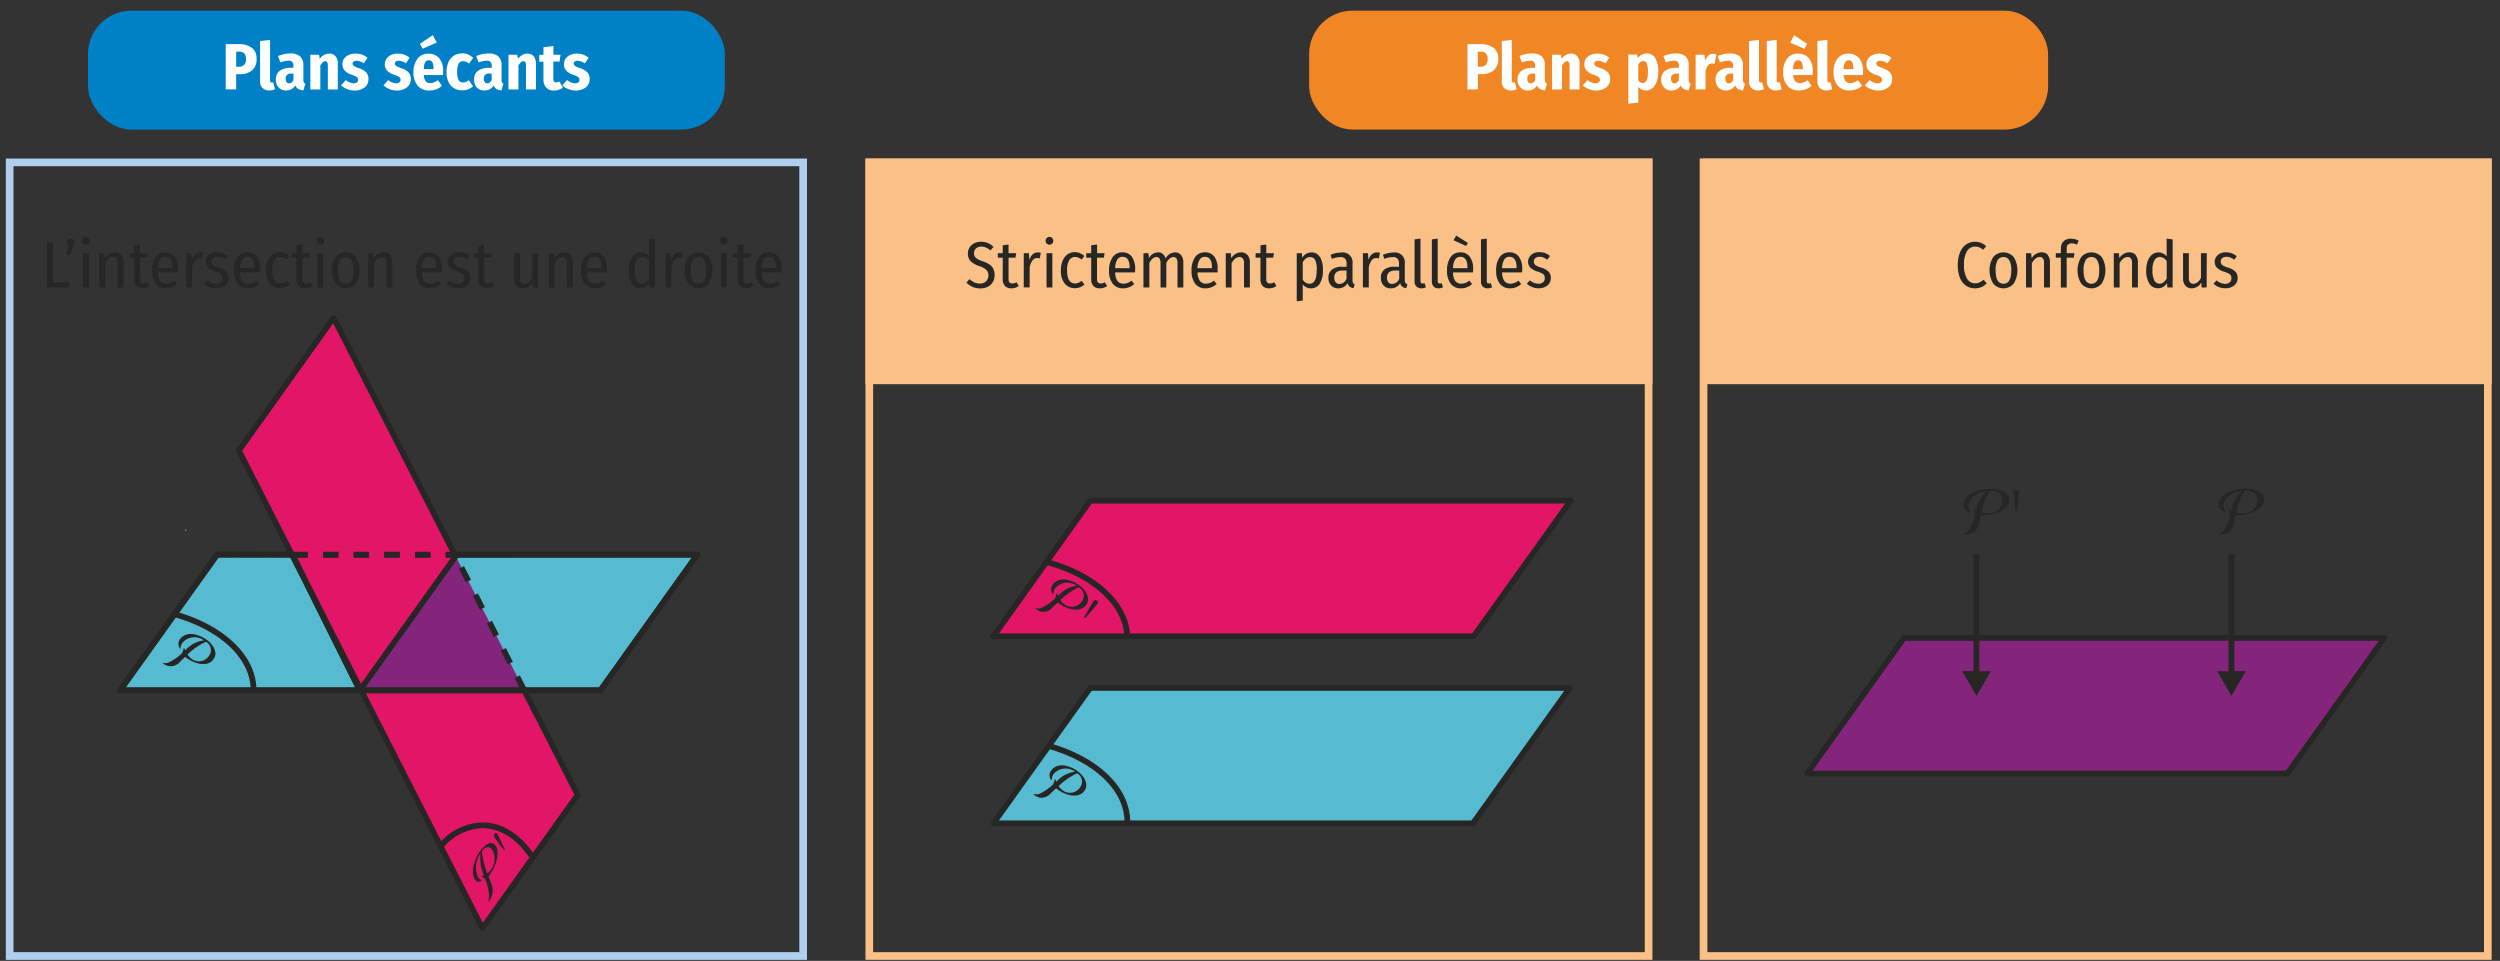
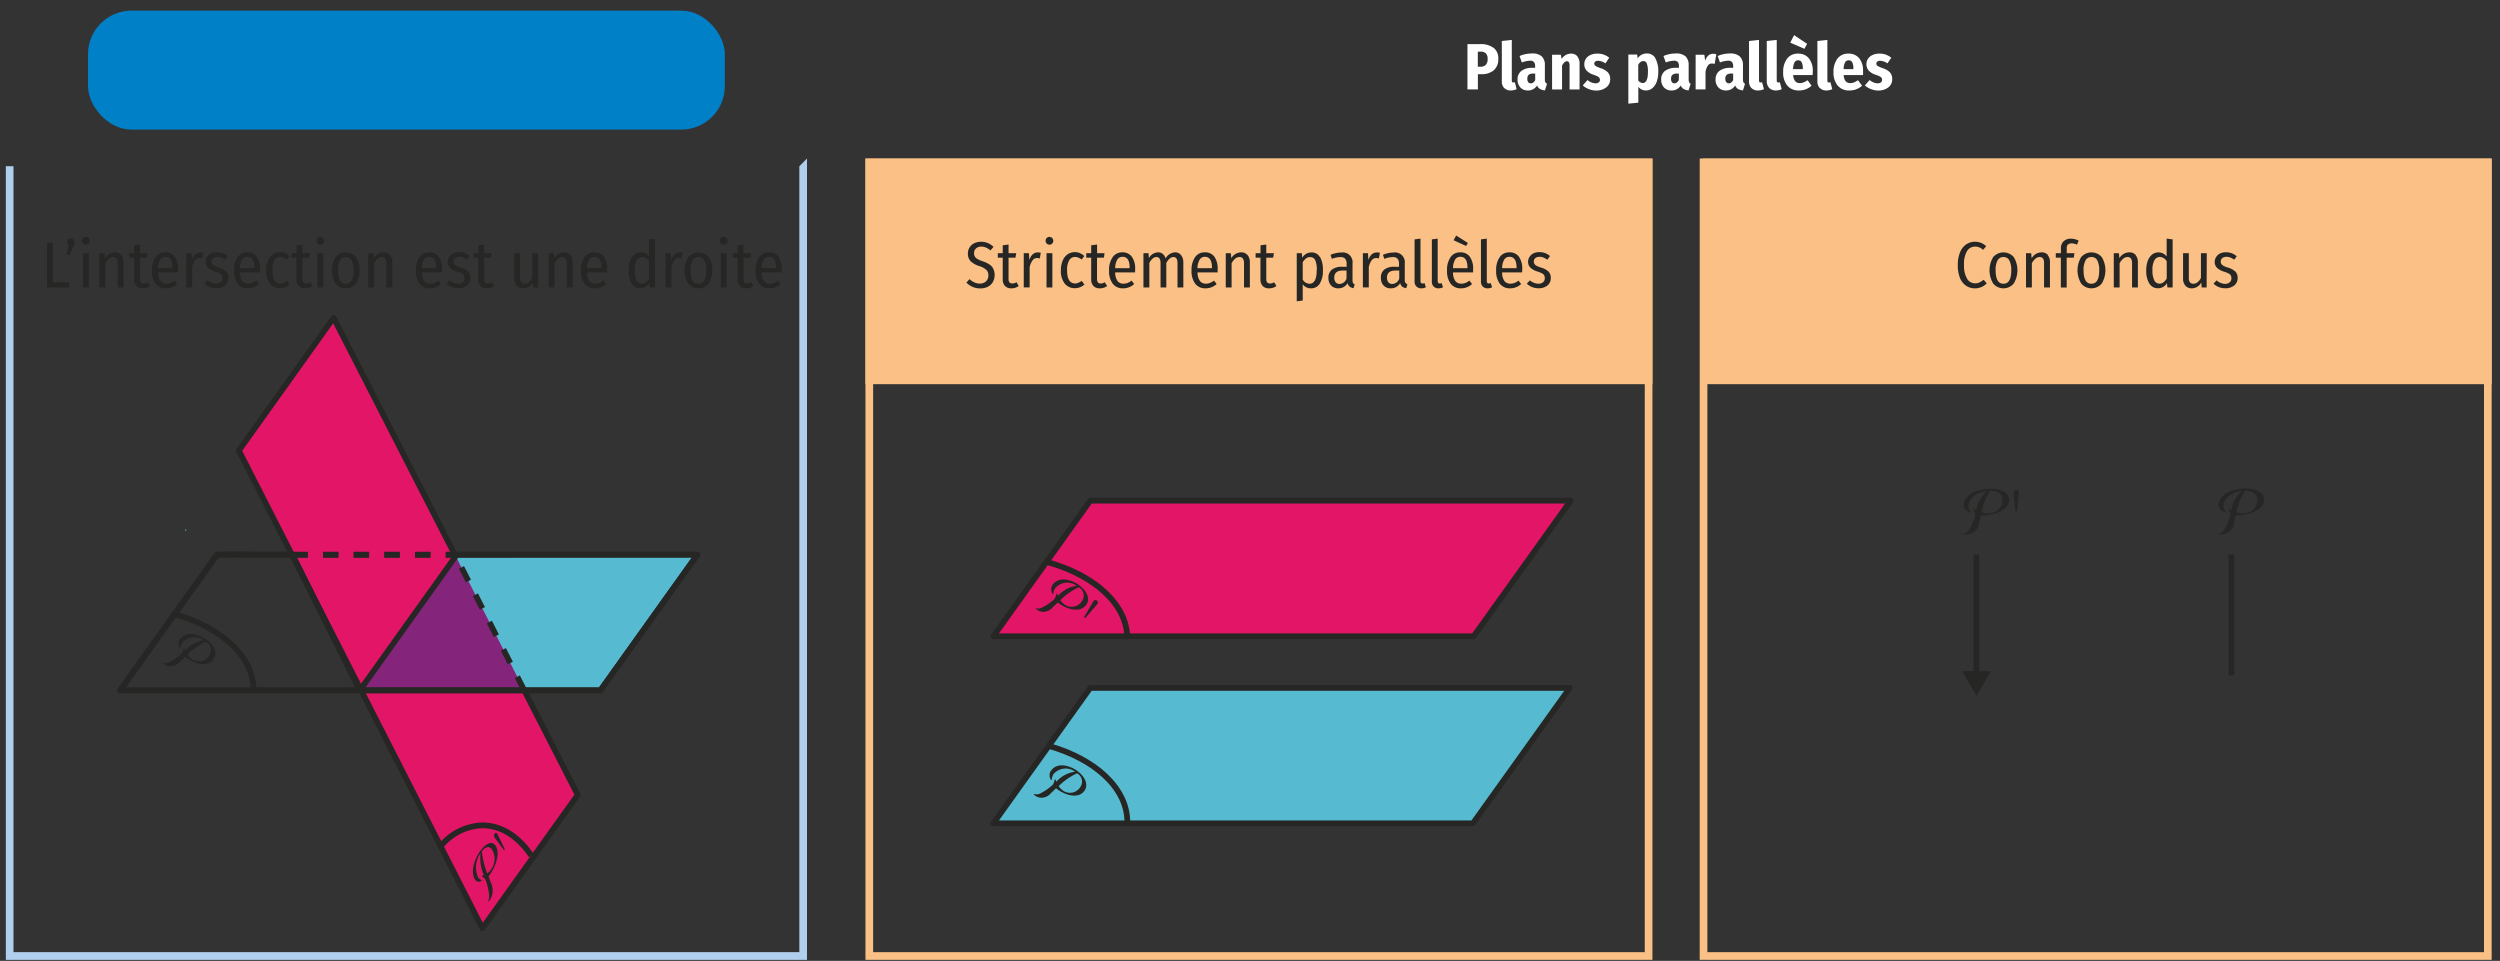
<svg xmlns="http://www.w3.org/2000/svg" viewBox="0 0 325.837 125.233">
  <rect x="0" y="0" width="325.837" height="125.233" fill="#333333" stroke="none" />
  <defs>
    <clipPath id="a">
      <path fill="none" d="M134.73 103.56l3.5-4.83 3.97 3.18-3.5 4.83-3.97-3.17z" />
    </clipPath>
    <clipPath id="b">
      <path fill="none" d="M134.94 79.3l3.5-4.8 4.84 3.86-3.5 4.82-4.84-3.87z" />
    </clipPath>
    <clipPath id="c">
      <path fill="none" d="M21.2 86.4l3.5-4.82 3.96 3.17-3.5 4.83-3.97-3.18z" />
    </clipPath>
    <clipPath id="d">
      <path fill="none" d="M63.64 117.54L60.92 113l3.68-4.7 2.72 4.55-3.68 4.7z" />
    </clipPath>
  </defs>
  <title>MAT.SPE.2.INF16_v1</title>
  <path fill="#fac085" d="M112.8 20.67h102.57v29.4H112.8zM221.9 20.67h102.85v29.4H221.9z" />
  <rect width="83" height="15.5" x="11.471" y="1.388" fill="#0081c7" rx="5.669" />
-   <path fill="#fff" d="M32.84 6.24a1.72 1.72 0 0 1 .6 1.43 1.87 1.87 0 0 1-.58 1.5 2.42 2.42 0 0 1-1.63.5h-.45v1.98h-1.36v-5.9h1.68a2.73 2.73 0 0 1 1.74.5zm-1 2.2a1.1 1.1 0 0 0 .22-.76 1 1 0 0 0-.23-.72.95.95 0 0 0-.7-.23h-.35V8.7h.34a.95.95 0 0 0 .7-.25zM34.2 11.47a1.24 1.24 0 0 1-.3-.9V5.34l1.3-.14v5.3c0 .17.07.25.2.25a.6.6 0 0 0 .2-.03l.24.9a1.73 1.73 0 0 1-.76.17 1.17 1.17 0 0 1-.87-.33zM39.6 10.74a.4.4 0 0 0 .2.17l-.27.87a1.53 1.53 0 0 1-.64-.18.95.95 0 0 1-.4-.46 1.35 1.35 0 0 1-1.2.65 1.27 1.27 0 0 1-.98-.4 1.44 1.44 0 0 1-.36-1.02 1.35 1.35 0 0 1 .5-1.13 2.3 2.3 0 0 1 1.44-.4h.35v-.2a.83.83 0 0 0-.14-.56.67.67 0 0 0-.5-.17 3.32 3.32 0 0 0-1.06.23l-.3-.84a4 4 0 0 1 .8-.25 4.05 4.05 0 0 1 .8-.08 1.84 1.84 0 0 1 1.28.38 1.56 1.56 0 0 1 .42 1.2v1.82a.74.74 0 0 0 .06.34zm-1.6 0a.8.8 0 0 0 .25-.3v-.85h-.23a.87.87 0 0 0-.6.16.65.65 0 0 0-.18.5.7.7 0 0 0 .12.45.4.4 0 0 0 .32.16.53.53 0 0 0 .33-.1zM43.73 7.34a1.44 1.44 0 0 1 .3.97v3.35h-1.3V8.5a.72.72 0 0 0-.1-.4.28.28 0 0 0-.23-.12.5.5 0 0 0-.33.13 1.93 1.93 0 0 0-.32.43v3.12h-1.3V7.13h1.14l.08.54a1.76 1.76 0 0 1 .54-.5 1.35 1.35 0 0 1 .68-.18 1.03 1.03 0 0 1 .83.34zM47.2 7.13a2.16 2.16 0 0 1 .7.4l-.48.73a1.78 1.78 0 0 0-.96-.34.6.6 0 0 0-.37.1.32.32 0 0 0-.14.27.36.36 0 0 0 .07.2.66.66 0 0 0 .24.18 5.18 5.18 0 0 0 .53.22 2.23 2.23 0 0 1 .93.54 1.23 1.23 0 0 1 .3.87 1.3 1.3 0 0 1-.5 1.1 2.1 2.1 0 0 1-1.34.4 2.57 2.57 0 0 1-.97-.2 2.3 2.3 0 0 1-.76-.47l.62-.7a1.68 1.68 0 0 0 1.04.43.66.66 0 0 0 .4-.12.38.38 0 0 0 .16-.32.5.5 0 0 0-.06-.26.62.62 0 0 0-.24-.2 4.16 4.16 0 0 0-.54-.22 2.05 2.05 0 0 1-.9-.54 1.2 1.2 0 0 1-.3-.83 1.27 1.27 0 0 1 .2-.7 1.4 1.4 0 0 1 .6-.5 2.07 2.07 0 0 1 .9-.18 2.4 2.4 0 0 1 .84.13zM52.7 7.13a2.16 2.16 0 0 1 .68.4l-.47.73a1.78 1.78 0 0 0-.95-.34.6.6 0 0 0-.37.1.32.32 0 0 0-.13.27.36.36 0 0 0 .07.2.66.66 0 0 0 .24.18 5.18 5.18 0 0 0 .54.22 2.23 2.23 0 0 1 .93.54 1.23 1.23 0 0 1 .3.87 1.3 1.3 0 0 1-.52 1.1 2.1 2.1 0 0 1-1.32.4 2.57 2.57 0 0 1-.96-.2 2.3 2.3 0 0 1-.76-.47l.62-.7a1.68 1.68 0 0 0 1.05.43.66.66 0 0 0 .4-.12.38.38 0 0 0 .16-.32.5.5 0 0 0-.07-.26.62.62 0 0 0-.24-.2 4.16 4.16 0 0 0-.55-.22 2.05 2.05 0 0 1-.9-.54 1.2 1.2 0 0 1-.3-.83 1.27 1.27 0 0 1 .22-.7 1.4 1.4 0 0 1 .58-.5 2.07 2.07 0 0 1 .9-.18 2.4 2.4 0 0 1 .84.13zM57.74 9.78h-2.5a1.4 1.4 0 0 0 .25.82.78.78 0 0 0 .6.23 1.27 1.27 0 0 0 .48-.1 2.44 2.44 0 0 0 .5-.28l.54.72a2.36 2.36 0 0 1-1.63.62 1.9 1.9 0 0 1-1.56-.64 2.63 2.63 0 0 1-.53-1.75 2.82 2.82 0 0 1 .52-1.74A1.7 1.7 0 0 1 55.86 7a1.75 1.75 0 0 1 1.4.6 2.57 2.57 0 0 1 .5 1.7 3.88 3.88 0 0 1-.02.48zm-1.33-5.2l.52.97-1.85.8-.35-.64zm.1 4.35a1.8 1.8 0 0 0-.15-.8.5.5 0 0 0-.48-.27.5.5 0 0 0-.46.25 1.9 1.9 0 0 0-.18.9h1.27zM61.03 7.12a2.02 2.02 0 0 1 .64.42l-.54.75a1.55 1.55 0 0 0-.38-.24 1 1 0 0 0-.38-.07.64.64 0 0 0-.6.32 2.27 2.27 0 0 0-.18 1.1 1.98 1.98 0 0 0 .2 1.05.65.65 0 0 0 .56.3.96.96 0 0 0 .36-.07 1.94 1.94 0 0 0 .38-.22l.57.78a1.98 1.98 0 0 1-1.38.53 1.92 1.92 0 0 1-1.53-.63 2.54 2.54 0 0 1-.55-1.74 3.1 3.1 0 0 1 .25-1.3 1.93 1.93 0 0 1 .7-.84 1.96 1.96 0 0 1 1.1-.3 2.04 2.04 0 0 1 .76.12zM65.42 10.74a.4.4 0 0 0 .2.17l-.27.87a1.53 1.53 0 0 1-.64-.18.95.95 0 0 1-.37-.46 1.35 1.35 0 0 1-1.2.65 1.27 1.27 0 0 1-1-.4 1.44 1.44 0 0 1-.35-1.02 1.35 1.35 0 0 1 .5-1.13 2.3 2.3 0 0 1 1.44-.4h.36v-.2a.83.83 0 0 0-.15-.56.67.67 0 0 0-.5-.17 3.32 3.32 0 0 0-1.07.23l-.3-.84a4 4 0 0 1 .8-.25 4.05 4.05 0 0 1 .8-.08 1.84 1.84 0 0 1 1.28.38 1.56 1.56 0 0 1 .42 1.2v1.82a.74.74 0 0 0 .06.34zm-1.6 0a.8.8 0 0 0 .26-.3v-.85h-.24a.87.87 0 0 0-.6.16.65.65 0 0 0-.18.5.7.7 0 0 0 .12.45.4.4 0 0 0 .33.16.53.53 0 0 0 .33-.1zM69.55 7.34a1.44 1.44 0 0 1 .3.97v3.35h-1.3V8.5a.72.72 0 0 0-.08-.4.28.28 0 0 0-.25-.12.5.5 0 0 0-.32.13 1.93 1.93 0 0 0-.33.43v3.12h-1.3V7.13h1.14l.1.54a1.76 1.76 0 0 1 .55-.5 1.35 1.35 0 0 1 .68-.18 1.03 1.03 0 0 1 .82.34zM73.35 11.43a1.77 1.77 0 0 1-.53.27 2.04 2.04 0 0 1-.6.1 1.32 1.32 0 0 1-1.05-.4 1.6 1.6 0 0 1-.34-1.1V8.04h-.55v-.9h.55v-.98l1.3-.16v1.13h.93l-.14.9h-.8v2.26q0 .45.37.45a.9.9 0 0 0 .42-.12zM76.02 7.13a2.16 2.16 0 0 1 .7.4l-.5.73a1.78 1.78 0 0 0-.95-.34.6.6 0 0 0-.37.1.32.32 0 0 0-.12.27.36.36 0 0 0 .06.2.66.66 0 0 0 .24.18 5.18 5.18 0 0 0 .54.22 2.23 2.23 0 0 1 .93.54 1.23 1.23 0 0 1 .3.87 1.3 1.3 0 0 1-.52 1.1 2.1 2.1 0 0 1-1.32.4 2.57 2.57 0 0 1-.96-.2 2.3 2.3 0 0 1-.76-.47l.62-.7a1.68 1.68 0 0 0 1.06.43.66.66 0 0 0 .4-.12.38.38 0 0 0 .16-.32.5.5 0 0 0-.07-.26.62.62 0 0 0-.24-.2 4.16 4.16 0 0 0-.52-.22 2.05 2.05 0 0 1-.9-.54 1.2 1.2 0 0 1-.3-.83 1.27 1.27 0 0 1 .2-.7 1.4 1.4 0 0 1 .6-.5 2.07 2.07 0 0 1 .9-.18 2.4 2.4 0 0 1 .84.13z" />
-   <rect width="96.316" height="15.5" x="170.622" y="1.388" fill="#f08624" rx="5.669" />
  <path fill="#fff" d="M194.68 6.24a1.72 1.72 0 0 1 .6 1.43 1.87 1.87 0 0 1-.6 1.5 2.42 2.42 0 0 1-1.6.5h-.46v1.98h-1.36v-5.9h1.68a2.73 2.73 0 0 1 1.74.5zm-1.02 2.2a1.1 1.1 0 0 0 .23-.76 1 1 0 0 0-.23-.72.95.95 0 0 0-.7-.23h-.35V8.7h.34a.95.95 0 0 0 .7-.25zM196.04 11.47a1.24 1.24 0 0 1-.3-.9V5.34l1.3-.14v5.3c0 .17.06.25.2.25a.6.6 0 0 0 .2-.03l.23.9a1.73 1.73 0 0 1-.75.17 1.17 1.17 0 0 1-.88-.33zM201.43 10.74a.4.4 0 0 0 .2.17l-.27.87a1.53 1.53 0 0 1-.63-.18.95.95 0 0 1-.4-.46 1.35 1.35 0 0 1-1.2.65 1.27 1.27 0 0 1-.98-.4 1.44 1.44 0 0 1-.36-1.02 1.35 1.35 0 0 1 .5-1.13 2.3 2.3 0 0 1 1.43-.4h.36v-.2a.83.83 0 0 0-.16-.56.68.68 0 0 0-.5-.17 3.32 3.32 0 0 0-1.07.23l-.3-.84a3.98 3.98 0 0 1 .8-.25 4.05 4.05 0 0 1 .8-.08 1.84 1.84 0 0 1 1.3.38 1.56 1.56 0 0 1 .4 1.2v1.82a.74.74 0 0 0 .06.34zm-1.58 0a.8.8 0 0 0 .24-.3v-.85h-.25a.87.87 0 0 0-.6.16.65.65 0 0 0-.17.5.7.7 0 0 0 .1.45.4.4 0 0 0 .34.16.53.53 0 0 0 .33-.1zM205.57 7.34a1.44 1.44 0 0 1 .3.97v3.35h-1.3V8.5a.72.72 0 0 0-.1-.4.28.28 0 0 0-.23-.12.5.5 0 0 0-.33.13 1.94 1.94 0 0 0-.32.43v3.12h-1.3V7.13h1.14l.1.54a1.76 1.76 0 0 1 .54-.5 1.35 1.35 0 0 1 .68-.18 1.03 1.03 0 0 1 .83.34zM209.04 7.13a2.16 2.16 0 0 1 .7.4l-.5.73a1.78 1.78 0 0 0-.95-.34.6.6 0 0 0-.37.1.32.32 0 0 0-.13.27.37.37 0 0 0 .06.2.67.67 0 0 0 .24.18 5.15 5.15 0 0 0 .54.22 2.23 2.23 0 0 1 .93.54 1.23 1.23 0 0 1 .3.87 1.3 1.3 0 0 1-.52 1.1 2.12 2.12 0 0 1-1.32.4 2.57 2.57 0 0 1-.97-.2 2.3 2.3 0 0 1-.76-.47l.62-.7a1.68 1.68 0 0 0 1.06.43.66.66 0 0 0 .4-.12.38.38 0 0 0 .16-.32.48.48 0 0 0-.07-.26.6.6 0 0 0-.24-.2 4.17 4.17 0 0 0-.53-.22 2.05 2.05 0 0 1-.9-.54 1.2 1.2 0 0 1-.3-.83 1.27 1.27 0 0 1 .2-.7 1.4 1.4 0 0 1 .6-.5 2.06 2.06 0 0 1 .9-.18 2.4 2.4 0 0 1 .84.13zM215.75 7.6a3.42 3.42 0 0 1 .38 1.78 3.68 3.68 0 0 1-.2 1.26 1.93 1.93 0 0 1-.57.85 1.3 1.3 0 0 1-.86.3 1.22 1.22 0 0 1-.97-.48v2.07l-1.3.13v-6.4h1.15l.06.5a1.4 1.4 0 0 1 1.18-.64 1.24 1.24 0 0 1 1.13.6zm-.97 1.8a2.96 2.96 0 0 0-.15-1.14.47.47 0 0 0-.44-.3c-.27 0-.5.16-.67.5v2a.7.7 0 0 0 .58.36q.68 0 .68-1.43zM220.15 10.74a.4.4 0 0 0 .2.17l-.27.87a1.53 1.53 0 0 1-.64-.18.95.95 0 0 1-.38-.46 1.35 1.35 0 0 1-1.22.65 1.27 1.27 0 0 1-.97-.4 1.44 1.44 0 0 1-.36-1.02 1.35 1.35 0 0 1 .5-1.13 2.3 2.3 0 0 1 1.45-.4h.36v-.2a.83.83 0 0 0-.14-.56.68.68 0 0 0-.5-.17 3.32 3.32 0 0 0-1.07.23l-.3-.84a3.98 3.98 0 0 1 .8-.25 4.05 4.05 0 0 1 .78-.08 1.84 1.84 0 0 1 1.3.38 1.56 1.56 0 0 1 .4 1.2v1.82a.74.74 0 0 0 .07.34zm-1.6 0a.8.8 0 0 0 .26-.3v-.85h-.23a.87.87 0 0 0-.6.16.65.65 0 0 0-.18.5.7.7 0 0 0 .1.45.4.4 0 0 0 .34.16.53.53 0 0 0 .32-.1zM223.7 7.07l-.22 1.26a1.3 1.3 0 0 0-.36-.05.6.6 0 0 0-.53.27 2.13 2.13 0 0 0-.3.8v2.3H221V7.13h1.14l.1.8a1.57 1.57 0 0 1 .42-.7.94.94 0 0 1 .64-.22 1.06 1.06 0 0 1 .4.07zM227.24 10.74a.4.4 0 0 0 .2.17l-.27.87a1.53 1.53 0 0 1-.64-.18.95.95 0 0 1-.38-.46 1.35 1.35 0 0 1-1.22.65 1.27 1.27 0 0 1-.97-.4 1.44 1.44 0 0 1-.36-1.02 1.35 1.35 0 0 1 .5-1.13 2.3 2.3 0 0 1 1.44-.4h.35v-.2a.83.83 0 0 0-.15-.56.68.68 0 0 0-.5-.17 3.32 3.32 0 0 0-1.07.23l-.3-.84a3.98 3.98 0 0 1 .8-.25 4.05 4.05 0 0 1 .8-.08 1.84 1.84 0 0 1 1.28.38 1.56 1.56 0 0 1 .42 1.2v1.82a.74.74 0 0 0 .06.34zm-1.6 0a.8.8 0 0 0 .25-.3v-.85h-.24a.87.87 0 0 0-.6.16.65.65 0 0 0-.18.5.7.7 0 0 0 .12.45.4.4 0 0 0 .32.16.53.53 0 0 0 .33-.1zM228.26 11.47a1.24 1.24 0 0 1-.3-.9V5.34l1.3-.14v5.3c0 .17.07.25.2.25a.6.6 0 0 0 .2-.03l.24.9a1.74 1.74 0 0 1-.76.17 1.17 1.17 0 0 1-.88-.33zM230.6 11.47a1.24 1.24 0 0 1-.33-.9V5.34l1.3-.14v5.3c0 .17.08.25.2.25a.6.6 0 0 0 .2-.03l.25.9a1.74 1.74 0 0 1-.76.17 1.17 1.17 0 0 1-.87-.33zM236.23 9.78h-2.52a1.4 1.4 0 0 0 .28.82.78.78 0 0 0 .6.23 1.27 1.27 0 0 0 .5-.1 2.45 2.45 0 0 0 .5-.28l.52.72a2.37 2.37 0 0 1-1.62.62 1.9 1.9 0 0 1-1.55-.64 2.63 2.63 0 0 1-.53-1.75 2.82 2.82 0 0 1 .5-1.74 1.7 1.7 0 0 1 1.44-.67 1.74 1.74 0 0 1 1.4.6 2.57 2.57 0 0 1 .52 1.7 3.78 3.78 0 0 1-.03.48zm-2.4-5.2l1.7 1.13-.35.65-1.85-.8zm1.14 4.35a1.8 1.8 0 0 0-.14-.8.5.5 0 0 0-.47-.27.5.5 0 0 0-.46.25 1.92 1.92 0 0 0-.2.9h1.27zM237.17 11.47a1.24 1.24 0 0 1-.3-.9V5.34l1.3-.14v5.3c0 .17.07.25.2.25a.6.6 0 0 0 .2-.03l.24.9a1.73 1.73 0 0 1-.75.17 1.17 1.17 0 0 1-.88-.33zM242.82 9.78h-2.52a1.4 1.4 0 0 0 .26.82.78.78 0 0 0 .6.23 1.27 1.27 0 0 0 .5-.1 2.43 2.43 0 0 0 .5-.28l.53.72a2.36 2.36 0 0 1-1.63.62 1.9 1.9 0 0 1-1.55-.64 2.63 2.63 0 0 1-.54-1.75 2.82 2.82 0 0 1 .5-1.74 1.7 1.7 0 0 1 1.45-.67 1.75 1.75 0 0 1 1.4.6 2.57 2.57 0 0 1 .5 1.7 3.98 3.98 0 0 1 0 .48zm-1.26-.85a1.8 1.8 0 0 0-.14-.8.5.5 0 0 0-.47-.27.5.5 0 0 0-.46.25 1.9 1.9 0 0 0-.2.9h1.26zM245.8 7.13a2.16 2.16 0 0 1 .7.4l-.5.73a1.78 1.78 0 0 0-.95-.34.6.6 0 0 0-.36.1.32.32 0 0 0-.14.27.36.36 0 0 0 .06.2.65.65 0 0 0 .25.18 5.2 5.2 0 0 0 .53.22 2.22 2.22 0 0 1 .93.54 1.23 1.23 0 0 1 .3.87 1.3 1.3 0 0 1-.52 1.1 2.1 2.1 0 0 1-1.3.4 2.57 2.57 0 0 1-.98-.2 2.3 2.3 0 0 1-.76-.47l.62-.7a1.68 1.68 0 0 0 1.06.43.66.66 0 0 0 .4-.12.38.38 0 0 0 .16-.32.5.5 0 0 0-.06-.26.62.62 0 0 0-.24-.2 4.14 4.14 0 0 0-.54-.22 2.05 2.05 0 0 1-.9-.54 1.22 1.22 0 0 1-.3-.83 1.27 1.27 0 0 1 .2-.7 1.4 1.4 0 0 1 .6-.5 2.07 2.07 0 0 1 .9-.18 2.4 2.4 0 0 1 .84.13z" />
  <path fill="#262625" d="M128.76 31.68a2.4 2.4 0 0 1 .73.5l-.4.46a2.2 2.2 0 0 0-.58-.37 1.54 1.54 0 0 0-.62-.13 1 1 0 0 0-.68.24.8.8 0 0 0-.26.6.88.88 0 0 0 .1.45.94.94 0 0 0 .35.33 3.7 3.7 0 0 0 .7.3 4.3 4.3 0 0 1 .85.4 1.46 1.46 0 0 1 .5.55 1.94 1.94 0 0 1-.04 1.74 1.6 1.6 0 0 1-.65.62 2.15 2.15 0 0 1-1 .22 2.44 2.44 0 0 1-1.8-.76l.4-.45a2.56 2.56 0 0 0 .64.43 1.73 1.73 0 0 0 .72.15 1.12 1.12 0 0 0 .8-.3 1.03 1.03 0 0 0 .3-.78.96.96 0 0 0-.24-.68 2.27 2.27 0 0 0-.88-.5 3 3 0 0 1-1.2-.66 1.4 1.4 0 0 1-.35-1 1.46 1.46 0 0 1 .82-1.33 1.95 1.95 0 0 1 .9-.2 2.23 2.23 0 0 1 .9.18zM132.77 37.28a1.58 1.58 0 0 1-.94.3 1.1 1.1 0 0 1-.84-.3 1.24 1.24 0 0 1-.3-.9v-2.8h-.64V33h.64v-1.03l.76-.1V33h1l-.1.58h-.9v2.8q0 .57.5.57a.82.82 0 0 0 .25-.04 1.76 1.76 0 0 0 .3-.12zM135.65 32.95l-.13.74a1.14 1.14 0 0 0-.34-.06.74.74 0 0 0-.6.3 2.3 2.3 0 0 0-.38.9v2.63h-.77V33h.67l.06.88q.33-.98 1.1-.98a1.27 1.27 0 0 1 .4.05zM137.14 31.04a.5.5 0 0 1 .14.35.5.5 0 0 1-.86.35.48.48 0 0 1-.14-.36.5.5 0 0 1 .14-.36.52.52 0 0 1 .72 0zm.02 1.96v4.47h-.76V33zM140.75 33a1.9 1.9 0 0 1 .57.37l-.34.46a1.63 1.63 0 0 0-.4-.24 1.2 1.2 0 0 0-.45-.1.88.88 0 0 0-.78.44 2.5 2.5 0 0 0-.27 1.32q0 1.68 1.05 1.7a1.13 1.13 0 0 0 .43-.1 2.04 2.04 0 0 0 .42-.24l.36.47a1.8 1.8 0 0 1-1.23.48 1.65 1.65 0 0 1-1.34-.6 2.64 2.64 0 0 1-.5-1.7 3.26 3.26 0 0 1 .23-1.28 1.85 1.85 0 0 1 .63-.82 1.64 1.64 0 0 1 .97-.3 1.73 1.73 0 0 1 .65.13zM144.3 37.28a1.58 1.58 0 0 1-.95.3 1.1 1.1 0 0 1-.83-.3 1.24 1.24 0 0 1-.3-.9v-2.8h-.64V33h.64v-1.03l.77-.1V33h.97l-.08.58h-.9v2.8q0 .57.47.57a.82.82 0 0 0 .27-.04 1.76 1.76 0 0 0 .27-.12zM147.95 35.5h-2.6a1.92 1.92 0 0 0 .3 1.13.93.93 0 0 0 .78.34 1.5 1.5 0 0 0 .55-.1 1.94 1.94 0 0 0 .5-.3l.34.45a2.1 2.1 0 0 1-1.43.56 1.63 1.63 0 0 1-1.36-.6 2.7 2.7 0 0 1-.48-1.7 2.93 2.93 0 0 1 .46-1.75 1.48 1.48 0 0 1 1.27-.64 1.46 1.46 0 0 1 1.23.56 2.67 2.67 0 0 1 .44 1.64c0 .12 0 .25-.02.4zm-.72-.63q0-1.4-.93-1.4a.78.78 0 0 0-.67.35 2.22 2.22 0 0 0-.28 1.14h1.88zM153.93 33.25a1.5 1.5 0 0 1 .3.97v3.25h-.76V34.3q0-.8-.53-.8-.5 0-.93.77v3.2h-.75V34.3q0-.8-.53-.8-.52 0-.93.77v3.2h-.77V33h.66l.05.65a1.4 1.4 0 0 1 1.2-.76.94.94 0 0 1 .6.2 1.18 1.18 0 0 1 .38.6 1.47 1.47 0 0 1 1.23-.8.94.94 0 0 1 .77.35zM158.7 35.5h-2.62a1.92 1.92 0 0 0 .32 1.13.93.93 0 0 0 .76.34 1.5 1.5 0 0 0 .55-.1 1.94 1.94 0 0 0 .52-.3l.34.45a2.1 2.1 0 0 1-1.43.56 1.63 1.63 0 0 1-1.36-.6 2.7 2.7 0 0 1-.48-1.7 2.93 2.93 0 0 1 .45-1.75 1.48 1.48 0 0 1 1.28-.64 1.46 1.46 0 0 1 1.24.56 2.67 2.67 0 0 1 .43 1.64c0 .12 0 .25 0 .4zm-.74-.63q0-1.4-.92-1.4a.78.78 0 0 0-.67.35 2.22 2.22 0 0 0-.3 1.14h1.9zM162.6 33.24a1.45 1.45 0 0 1 .3.98v3.25h-.76V34.3a1.05 1.05 0 0 0-.15-.6.52.52 0 0 0-.45-.2q-.56 0-1.02.8v3.17h-.76V33h.66l.06.66a1.5 1.5 0 0 1 1.26-.77 1.04 1.04 0 0 1 .84.34zM166.36 37.28a1.58 1.58 0 0 1-.94.3 1.1 1.1 0 0 1-.84-.3 1.25 1.25 0 0 1-.3-.9v-2.8h-.63V33h.64v-1.03l.75-.1V33h1l-.1.58h-.9v2.8c0 .38.16.57.5.57a.8.8 0 0 0 .25-.04 1.72 1.72 0 0 0 .28-.12zM172.05 33.5a3.33 3.33 0 0 1 .37 1.72 3.14 3.14 0 0 1-.4 1.73 1.3 1.3 0 0 1-1.16.63 1.28 1.28 0 0 1-1.07-.53v2.12l-.78.1V33h.67l.04.6a1.4 1.4 0 0 1 1.2-.7 1.2 1.2 0 0 1 1.1.6zm-.43 1.73a3 3 0 0 0-.2-1.32.7.7 0 0 0-.67-.4.84.84 0 0 0-.53.17 2 2 0 0 0-.43.5v2.25a1.03 1.03 0 0 0 .88.55q.94 0 .94-1.74zM176.33 36.86a.48.48 0 0 0 .24.2l-.16.5a1.07 1.07 0 0 1-.5-.2.84.84 0 0 1-.27-.46 1.37 1.37 0 0 1-1.22.68 1.24 1.24 0 0 1-.93-.37 1.4 1.4 0 0 1-.35-.98 1.3 1.3 0 0 1 .47-1.1 2.08 2.08 0 0 1 1.32-.36h.58v-.38a.98.98 0 0 0-.2-.68.8.8 0 0 0-.62-.2 3.1 3.1 0 0 0-1.1.23l-.17-.53a3.7 3.7 0 0 1 1.4-.3 1.28 1.28 0 0 1 1.46 1.44v2.1a.83.83 0 0 0 .07.42zm-.83-.55v-1.05h-.5q-1.1 0-1.1.93a.93.93 0 0 0 .18.6.63.63 0 0 0 .5.22 1 1 0 0 0 .92-.7zM179.85 32.95l-.13.74a1.14 1.14 0 0 0-.35-.06.74.74 0 0 0-.6.3 2.3 2.3 0 0 0-.37.9v2.63h-.77V33h.67l.05.88q.34-.98 1.12-.98a1.27 1.27 0 0 1 .38.05zM183.2 36.86a.48.48 0 0 0 .24.2l-.16.5a1.07 1.07 0 0 1-.52-.2.84.84 0 0 1-.27-.46 1.37 1.37 0 0 1-1.22.68 1.24 1.24 0 0 1-.94-.37 1.4 1.4 0 0 1-.35-.98 1.3 1.3 0 0 1 .45-1.1 2.08 2.08 0 0 1 1.34-.36h.57v-.38a.98.98 0 0 0-.2-.68.8.8 0 0 0-.62-.2 3.1 3.1 0 0 0-1.1.23l-.17-.53a3.7 3.7 0 0 1 1.4-.3 1.28 1.28 0 0 1 1.44 1.44v2.1a.83.83 0 0 0 .08.42zm-.83-.55v-1.05h-.5q-1.1 0-1.1.93a.93.93 0 0 0 .18.6.63.63 0 0 0 .5.22 1 1 0 0 0 .92-.7zM184.6 37.34a.95.95 0 0 1-.23-.7V31.2l.77-.1v5.52c0 .22.1.33.27.33a.7.7 0 0 0 .26-.05l.17.54a1.2 1.2 0 0 1-.57.14.86.86 0 0 1-.65-.24zM186.85 37.34a.95.95 0 0 1-.23-.7V31.2l.76-.1v5.52q0 .33.27.33a.7.7 0 0 0 .25-.05l.17.54a1.2 1.2 0 0 1-.57.14.86.86 0 0 1-.65-.24zM191.98 35.5h-2.6a1.92 1.92 0 0 0 .3 1.13.93.93 0 0 0 .78.34 1.5 1.5 0 0 0 .55-.1 1.94 1.94 0 0 0 .5-.3l.35.45a2.1 2.1 0 0 1-1.43.56 1.63 1.63 0 0 1-1.35-.6 2.7 2.7 0 0 1-.48-1.7 2.94 2.94 0 0 1 .45-1.75 1.48 1.48 0 0 1 1.27-.64 1.46 1.46 0 0 1 1.24.56 2.67 2.67 0 0 1 .44 1.64c0 .12 0 .25-.02.4zm-.72-.63q0-1.4-.93-1.4a.78.78 0 0 0-.67.35 2.22 2.22 0 0 0-.28 1.14h1.88zm-1.47-4.17l1.52.96-.22.4-1.64-.75zM193.25 37.34a.95.95 0 0 1-.23-.7V31.2l.76-.1v5.52q0 .33.27.33a.7.7 0 0 0 .25-.05l.17.54a1.2 1.2 0 0 1-.57.14.86.86 0 0 1-.65-.24zM198.38 35.5h-2.6a1.92 1.92 0 0 0 .3 1.13.93.93 0 0 0 .78.34 1.5 1.5 0 0 0 .55-.1 1.94 1.94 0 0 0 .5-.3l.35.45a2.1 2.1 0 0 1-1.43.56 1.63 1.63 0 0 1-1.35-.6 2.7 2.7 0 0 1-.48-1.7 2.94 2.94 0 0 1 .45-1.75 1.48 1.48 0 0 1 1.27-.64 1.46 1.46 0 0 1 1.24.56 2.67 2.67 0 0 1 .44 1.64c0 .12 0 .25-.02.4zm-.72-.63q0-1.4-.93-1.4a.78.78 0 0 0-.67.35 2.22 2.22 0 0 0-.28 1.14h1.88zM202 33.4l-.33.45a2.62 2.62 0 0 0-.5-.28 1.35 1.35 0 0 0-.5-.1.83.83 0 0 0-.56.17.56.56 0 0 0-.2.46.55.55 0 0 0 .2.44 2.27 2.27 0 0 0 .73.33 2.4 2.4 0 0 1 .98.52 1.14 1.14 0 0 1 .3.83 1.2 1.2 0 0 1-.45 1 1.8 1.8 0 0 1-1.14.35 2.14 2.14 0 0 1-1.53-.6l.4-.43a1.77 1.77 0 0 0 1.12.44.93.93 0 0 0 .6-.2.63.63 0 0 0 .22-.52.8.8 0 0 0-.08-.38.7.7 0 0 0-.3-.26 3.58 3.58 0 0 0-.6-.24 2.23 2.23 0 0 1-.9-.5 1.06 1.06 0 0 1-.3-.77 1.12 1.12 0 0 1 .2-.64 1.27 1.27 0 0 1 .5-.45 1.73 1.73 0 0 1 .78-.16 2.07 2.07 0 0 1 1.37.5zM6.9 31.62v5.18h2.14l-.08.67H6.12v-5.85zM9.58 31.23a.48.48 0 0 1 .14.34.74.74 0 0 1-.05.23c-.03.1-.06.2-.1.3l-.47 1.1h-.44l.3-1.2a.5.5 0 0 1-.07-.77.46.46 0 0 1 .34-.14.45.45 0 0 1 .34.13zM11.56 31.04a.5.5 0 0 1 .14.35.5.5 0 0 1-.87.35.48.48 0 0 1-.14-.36.5.5 0 0 1 .13-.36.52.52 0 0 1 .73 0zm.02 1.96v4.47h-.77V33zM15.8 33.24a1.45 1.45 0 0 1 .3.98v3.25h-.77V34.3a1.05 1.05 0 0 0-.15-.6.52.52 0 0 0-.44-.2q-.56 0-1.02.8v3.17h-.77V33h.67l.06.66a1.5 1.5 0 0 1 1.27-.77 1.04 1.04 0 0 1 .84.34zM19.55 37.28a1.58 1.58 0 0 1-.94.3 1.1 1.1 0 0 1-.83-.3 1.24 1.24 0 0 1-.3-.9v-2.8h-.63V33h.64v-1.03l.76-.1V33h1l-.1.58h-.9v2.8q0 .57.5.57a.82.82 0 0 0 .25-.04 1.76 1.76 0 0 0 .27-.12zM23.2 35.5h-2.6a1.92 1.92 0 0 0 .32 1.13.93.93 0 0 0 .76.34 1.5 1.5 0 0 0 .55-.1 1.94 1.94 0 0 0 .5-.3l.35.45a2.1 2.1 0 0 1-1.43.56 1.63 1.63 0 0 1-1.36-.6 2.7 2.7 0 0 1-.5-1.7 2.93 2.93 0 0 1 .47-1.75 1.48 1.48 0 0 1 1.28-.64 1.46 1.46 0 0 1 1.24.56 2.67 2.67 0 0 1 .42 1.64c0 .12 0 .25-.02.4zm-.72-.63q0-1.4-.92-1.4a.78.78 0 0 0-.68.35 2.22 2.22 0 0 0-.28 1.14h1.88zM26.5 32.95l-.13.74a1.14 1.14 0 0 0-.34-.06.74.74 0 0 0-.6.3 2.3 2.3 0 0 0-.38.9v2.63h-.77V33h.67l.06.88q.34-.98 1.12-.98a1.27 1.27 0 0 1 .38.05zM29.66 33.4l-.32.45a2.63 2.63 0 0 0-.5-.28 1.36 1.36 0 0 0-.5-.1.83.83 0 0 0-.56.17.56.56 0 0 0-.2.46.55.55 0 0 0 .2.44 2.27 2.27 0 0 0 .72.33 2.4 2.4 0 0 1 .98.52 1.14 1.14 0 0 1 .3.83 1.2 1.2 0 0 1-.46 1 1.8 1.8 0 0 1-1.14.35 2.14 2.14 0 0 1-1.54-.6l.4-.43a1.77 1.77 0 0 0 1.12.44.93.93 0 0 0 .6-.2.63.63 0 0 0 .23-.52.78.78 0 0 0-.1-.38.7.7 0 0 0-.28-.26 3.57 3.57 0 0 0-.6-.24 2.22 2.22 0 0 1-.92-.5 1.06 1.06 0 0 1-.28-.77 1.12 1.12 0 0 1 .18-.64 1.27 1.27 0 0 1 .52-.45 1.73 1.73 0 0 1 .77-.16 2.08 2.08 0 0 1 1.36.5zM33.88 35.5h-2.6a1.92 1.92 0 0 0 .3 1.13.93.93 0 0 0 .78.34 1.5 1.5 0 0 0 .55-.1 1.94 1.94 0 0 0 .5-.3l.35.45a2.1 2.1 0 0 1-1.42.56 1.63 1.63 0 0 1-1.36-.6 2.7 2.7 0 0 1-.48-1.7 2.93 2.93 0 0 1 .45-1.75 1.48 1.48 0 0 1 1.27-.64 1.46 1.46 0 0 1 1.24.56 2.67 2.67 0 0 1 .44 1.64c0 .12 0 .25-.02.4zm-.72-.63q0-1.4-.93-1.4a.78.78 0 0 0-.67.35 2.22 2.22 0 0 0-.28 1.14h1.88zM37.17 33a1.9 1.9 0 0 1 .57.37l-.34.46a1.63 1.63 0 0 0-.4-.24 1.2 1.2 0 0 0-.45-.1.88.88 0 0 0-.78.44 2.5 2.5 0 0 0-.27 1.32q0 1.68 1.05 1.7a1.13 1.13 0 0 0 .43-.1 2.04 2.04 0 0 0 .42-.24l.36.47a1.8 1.8 0 0 1-1.24.48 1.65 1.65 0 0 1-1.34-.6 2.64 2.64 0 0 1-.5-1.7 3.26 3.26 0 0 1 .23-1.28 1.85 1.85 0 0 1 .65-.82 1.64 1.64 0 0 1 .97-.3 1.73 1.73 0 0 1 .65.13zM40.7 37.28a1.58 1.58 0 0 1-.93.3 1.1 1.1 0 0 1-.84-.3 1.24 1.24 0 0 1-.3-.9v-2.8H38V33h.64v-1.03l.77-.1V33h1l-.1.58h-.9v2.8q0 .57.5.57a.82.82 0 0 0 .26-.04 1.76 1.76 0 0 0 .27-.12zM42.12 31.04a.5.5 0 0 1 .14.35.5.5 0 0 1-.86.35.48.48 0 0 1-.14-.36.5.5 0 0 1 .14-.36.52.52 0 0 1 .72 0zm.02 1.96v4.47h-.76V33zM46.4 33.5a3.35 3.35 0 0 1 0 3.45 1.74 1.74 0 0 1-2.67 0 3.33 3.33 0 0 1 0-3.44 1.77 1.77 0 0 1 2.68 0zm-2.1.42a2.54 2.54 0 0 0-.25 1.32q0 1.74 1.02 1.74t1.02-1.75a2.6 2.6 0 0 0-.27-1.3.83.83 0 0 0-.75-.43.85.85 0 0 0-.77.42zM50.83 33.24a1.45 1.45 0 0 1 .3.98v3.25h-.77V34.3a1.05 1.05 0 0 0-.14-.6.52.52 0 0 0-.44-.2q-.57 0-1.02.8v3.17H48V33h.65l.06.66a1.5 1.5 0 0 1 1.3-.77 1.04 1.04 0 0 1 .83.34zM57.6 35.5H55a1.92 1.92 0 0 0 .3 1.13.93.93 0 0 0 .77.34 1.5 1.5 0 0 0 .54-.1 1.94 1.94 0 0 0 .52-.3l.34.45a2.1 2.1 0 0 1-1.43.56 1.63 1.63 0 0 1-1.35-.6 2.7 2.7 0 0 1-.48-1.7 2.93 2.93 0 0 1 .45-1.75 1.48 1.48 0 0 1 1.28-.64 1.46 1.46 0 0 1 1.24.56 2.67 2.67 0 0 1 .43 1.64c0 .12 0 .25 0 .4zm-.74-.63q0-1.4-.92-1.4a.78.78 0 0 0-.67.35 2.22 2.22 0 0 0-.28 1.14h1.86zM61.2 33.4l-.32.45a2.63 2.63 0 0 0-.5-.28 1.36 1.36 0 0 0-.52-.1.83.83 0 0 0-.54.17.56.56 0 0 0-.2.46.55.55 0 0 0 .2.44 2.27 2.27 0 0 0 .7.33 2.4 2.4 0 0 1 1 .52 1.14 1.14 0 0 1 .3.83 1.2 1.2 0 0 1-.46 1 1.8 1.8 0 0 1-1.15.35 2.14 2.14 0 0 1-1.53-.6l.4-.43a1.77 1.77 0 0 0 1.12.44.93.93 0 0 0 .6-.2.63.63 0 0 0 .23-.52.78.78 0 0 0-.08-.38.7.7 0 0 0-.3-.26 3.57 3.57 0 0 0-.6-.24 2.22 2.22 0 0 1-.92-.5 1.06 1.06 0 0 1-.28-.77 1.12 1.12 0 0 1 .2-.64 1.27 1.27 0 0 1 .5-.45 1.73 1.73 0 0 1 .77-.16 2.08 2.08 0 0 1 1.38.5zM64.4 37.28a1.58 1.58 0 0 1-.93.3 1.1 1.1 0 0 1-.84-.3 1.24 1.24 0 0 1-.3-.9v-2.8h-.63V33h.64v-1.03l.76-.1V33h1l-.1.58h-.9v2.8q0 .57.5.57a.82.82 0 0 0 .25-.04 1.76 1.76 0 0 0 .28-.12zM70.14 37.47h-.66l-.05-.67a1.4 1.4 0 0 1-1.24.78 1.06 1.06 0 0 1-.86-.35 1.38 1.38 0 0 1-.3-.94V33h.76v3.22a.9.9 0 0 0 .15.58.54.54 0 0 0 .45.18q.57 0 .98-.75V33h.76zM74.35 33.24a1.45 1.45 0 0 1 .3.98v3.25h-.76V34.3a1.05 1.05 0 0 0-.16-.6.52.52 0 0 0-.44-.2q-.56 0-1.02.8v3.17h-.76V33h.66l.06.66a1.5 1.5 0 0 1 1.27-.77 1.04 1.04 0 0 1 .85.34zM79.12 35.5h-2.6a1.92 1.92 0 0 0 .3 1.13.93.93 0 0 0 .78.34 1.5 1.5 0 0 0 .54-.1 1.94 1.94 0 0 0 .5-.3l.35.45a2.1 2.1 0 0 1-1.44.56 1.63 1.63 0 0 1-1.35-.6 2.7 2.7 0 0 1-.48-1.7 2.93 2.93 0 0 1 .46-1.75 1.48 1.48 0 0 1 1.28-.64 1.46 1.46 0 0 1 1.24.56 2.67 2.67 0 0 1 .43 1.64c0 .12 0 .25 0 .4zm-.73-.63q0-1.4-.93-1.4a.78.78 0 0 0-.67.35 2.22 2.22 0 0 0-.28 1.14h1.87zM85.37 31.2v6.27h-.68l-.06-.58a1.32 1.32 0 0 1-1.16.68 1.28 1.28 0 0 1-1.14-.62 3.1 3.1 0 0 1-.4-1.7 3.54 3.54 0 0 1 .2-1.25 1.86 1.86 0 0 1 .56-.82 1.34 1.34 0 0 1 1.9.25V31.1zm-1.18 5.6a1.7 1.7 0 0 0 .4-.5v-2.24a1.08 1.08 0 0 0-.9-.57.8.8 0 0 0-.7.43 2.52 2.52 0 0 0-.25 1.3 2.8 2.8 0 0 0 .23 1.32.74.74 0 0 0 .68.43.86.86 0 0 0 .53-.17zM88.97 32.95l-.13.74a1.14 1.14 0 0 0-.35-.06.74.74 0 0 0-.62.3 2.3 2.3 0 0 0-.37.9v2.63h-.75V33h.66l.07.88q.33-.98 1.12-.98a1.27 1.27 0 0 1 .37.05zM92.37 33.5a3.35 3.35 0 0 1 0 3.45 1.74 1.74 0 0 1-2.68 0 3.33 3.33 0 0 1 0-3.44 1.77 1.77 0 0 1 2.67 0zm-2.1.42a2.54 2.54 0 0 0-.27 1.32q0 1.74 1.02 1.74t1.02-1.75a2.6 2.6 0 0 0-.25-1.3.83.83 0 0 0-.77-.43.85.85 0 0 0-.76.42zM94.7 31.04a.5.5 0 0 1 .13.35.5.5 0 0 1-.86.35.48.48 0 0 1-.14-.36.5.5 0 0 1 .14-.36.52.52 0 0 1 .72 0zm0 1.96v4.47h-.75V33zM98.2 37.28a1.58 1.58 0 0 1-.94.3 1.1 1.1 0 0 1-.83-.3 1.24 1.24 0 0 1-.3-.9v-2.8h-.63V33h.63v-1.03l.77-.1V33h.98l-.08.58h-.9v2.8q0 .57.48.57a.82.82 0 0 0 .27-.04 1.76 1.76 0 0 0 .28-.12zM101.86 35.5h-2.6a1.92 1.92 0 0 0 .32 1.13.93.93 0 0 0 .76.34 1.5 1.5 0 0 0 .55-.1 1.94 1.94 0 0 0 .5-.3l.33.45a2.1 2.1 0 0 1-1.42.56 1.63 1.63 0 0 1-1.35-.6 2.7 2.7 0 0 1-.48-1.7 2.93 2.93 0 0 1 .46-1.75 1.48 1.48 0 0 1 1.27-.64 1.46 1.46 0 0 1 1.25.56 2.67 2.67 0 0 1 .43 1.64c0 .12 0 .25-.02.4zm-.72-.63q0-1.4-.93-1.4a.78.78 0 0 0-.66.35 2.22 2.22 0 0 0-.28 1.14h1.88zM258.2 31.65a2.37 2.37 0 0 1 .67.44l-.4.47a1.9 1.9 0 0 0-.5-.32 1.35 1.35 0 0 0-.53-.1 1.22 1.22 0 0 0-1.06.57 3.28 3.28 0 0 0-.4 1.82 3.3 3.3 0 0 0 .4 1.8 1.2 1.2 0 0 0 1.06.6 1.25 1.25 0 0 0 .57-.13 2.8 2.8 0 0 0 .53-.34l.4.47a2.06 2.06 0 0 1-1.53.65 2.03 2.03 0 0 1-1.16-.34 2.2 2.2 0 0 1-.8-1.02 4.38 4.38 0 0 1-.28-1.68 4.2 4.2 0 0 1 .3-1.67 2.27 2.27 0 0 1 .8-1.02 2 2 0 0 1 1.14-.34 2.1 2.1 0 0 1 .8.15zM262.46 33.5a3.34 3.34 0 0 1 0 3.45 1.74 1.74 0 0 1-2.68 0 3.33 3.33 0 0 1 0-3.44 1.77 1.77 0 0 1 2.68 0zm-2.1.42a2.54 2.54 0 0 0-.26 1.32q0 1.74 1.02 1.74t1.02-1.75a2.6 2.6 0 0 0-.26-1.3.83.83 0 0 0-.75-.43.85.85 0 0 0-.77.42zM266.88 33.24a1.45 1.45 0 0 1 .3.98v3.25h-.77V34.3a1.05 1.05 0 0 0-.13-.6.52.52 0 0 0-.44-.2q-.56 0-1.02.8v3.17h-.76V33h.67l.07.66a1.5 1.5 0 0 1 1.27-.77 1.04 1.04 0 0 1 .84.34zM269.52 31.86a.66.66 0 0 0-.15.48V33h1l-.08.58h-.93v3.9h-.76v-3.9h-.66V33h.67v-.65a1.2 1.2 0 0 1 .35-.9 1.3 1.3 0 0 1 .96-.34 2.23 2.23 0 0 1 1 .25l-.22.53a1.58 1.58 0 0 0-.7-.17.62.62 0 0 0-.46.16zM273.93 33.5a3.35 3.35 0 0 1 0 3.45 1.74 1.74 0 0 1-2.68 0 3.33 3.33 0 0 1 0-3.44 1.77 1.77 0 0 1 2.68 0zm-2.1.42a2.54 2.54 0 0 0-.27 1.32q0 1.74 1.02 1.74 1.03 0 1.02-1.75a2.6 2.6 0 0 0-.25-1.3.83.83 0 0 0-.76-.43.85.85 0 0 0-.77.42zM278.34 33.24a1.46 1.46 0 0 1 .3.98v3.25h-.76V34.3a1.05 1.05 0 0 0-.14-.6.52.52 0 0 0-.45-.2q-.57 0-1.03.8v3.17h-.76V33h.67l.06.66a1.5 1.5 0 0 1 1.28-.77 1.04 1.04 0 0 1 .84.34zM283.17 31.2v6.27h-.68l-.06-.58a1.32 1.32 0 0 1-1.17.68 1.28 1.28 0 0 1-1.13-.62 3.1 3.1 0 0 1-.4-1.7 3.55 3.55 0 0 1 .2-1.25 1.86 1.86 0 0 1 .56-.82 1.34 1.34 0 0 1 1.9.25V31.1zm-1.2 5.6a1.7 1.7 0 0 0 .43-.5v-2.24a1.08 1.08 0 0 0-.9-.57.8.8 0 0 0-.7.43 2.52 2.52 0 0 0-.26 1.3 2.8 2.8 0 0 0 .24 1.32.74.74 0 0 0 .67.43.86.86 0 0 0 .53-.17zM287.6 37.47h-.65l-.04-.67a1.4 1.4 0 0 1-1.24.78 1.06 1.06 0 0 1-.84-.35 1.38 1.38 0 0 1-.3-.94V33h.75v3.22a.9.9 0 0 0 .15.58.54.54 0 0 0 .45.18q.57 0 .98-.75V33h.76zM291.52 33.4l-.32.45a2.64 2.64 0 0 0-.5-.28 1.36 1.36 0 0 0-.5-.1.83.83 0 0 0-.56.17.56.56 0 0 0-.2.46.55.55 0 0 0 .2.44 2.27 2.27 0 0 0 .72.33 2.4 2.4 0 0 1 .98.52 1.14 1.14 0 0 1 .3.83 1.2 1.2 0 0 1-.46 1 1.8 1.8 0 0 1-1.15.35 2.14 2.14 0 0 1-1.53-.6l.4-.43A1.77 1.77 0 0 0 290 37a.93.93 0 0 0 .6-.2.63.63 0 0 0 .23-.52.78.78 0 0 0-.08-.38.7.7 0 0 0-.3-.26 3.56 3.56 0 0 0-.6-.24 2.22 2.22 0 0 1-.9-.5 1.06 1.06 0 0 1-.3-.77 1.13 1.13 0 0 1 .2-.64 1.28 1.28 0 0 1 .5-.45 1.73 1.73 0 0 1 .78-.16 2.08 2.08 0 0 1 1.37.5z" />
  <path fill="#fac085" d="M214.37 21.67V124.1H113.8V21.66h100.57m1-1H112.8V125.1h102.57V20.66zM323.75 21.67V124.1H222.53V21.66h101.22m1-1H221.53V125.1h103.22V20.66z" />
-   <path fill="#b0ceed" d="M104.18 21.67V124.1H1.76V21.66h102.42m1-1H.76V125.1h104.42V20.66z" />
+   <path fill="#b0ceed" d="M104.18 21.67V124.1H1.76V21.66h102.42H.76V125.1h104.42V20.66z" />
  <path fill="#56bbd0" stroke="#262625" stroke-width=".75" d="M142.1 89.65l-12.63 17.66h62.5l12.63-17.65h-62.5z" stroke-linejoin="round" />
  <path fill="#262625" d="M138.4 102.92a1.92 1.92 0 0 1-.42-.46 8.35 8.35 0 0 1 2.4-1.67 1.23 1.23 0 0 1 .4 1.82 1.58 1.58 0 0 1-2.4.3m2.17-2.33c-.8-.64-2.64-1.44-3.6-.1a1.1 1.1 0 0 0 .05 1.2l.06-.02.02-.05a1.5 1.5 0 0 1 .24-.73 2.07 2.07 0 0 1 2.8-.3 3.88 3.88 0 0 0-2.43 1.3c-.06-.1-.1-.2-.14-.32h-.06l-.02.08a4.15 4.15 0 0 1-.22.6 6.55 6.55 0 0 1-1.67 1.17 1 1 0 0 1-.76.08l-.07.02s-.03.05.06.12a1.8 1.8 0 0 0 .72.33 1.6 1.6 0 0 0 1.45-.6c.22-.2.44-.4.66-.62 1.22.97 2.92 1.4 3.7.33.55-.77.1-1.76-.8-2.5" clip-path="url(#a)" style="isolation:isolate" />
  <path fill="none" stroke="#262625" stroke-width=".75" stroke-miterlimit="10" d="M136.63 97.2c6.07 1.7 10.3 5.5 10.3 9.93" />
  <path fill="#e31566" stroke="#262625" stroke-width=".75" d="M142.1 65.25l-12.63 17.68h62.6l12.65-17.68H142.1z" stroke-linejoin="round" />
  <g fill="#262625" clip-path="url(#b)" style="isolation:isolate">
    <path d="M138.6 78.67a1.9 1.9 0 0 1-.4-.45 8.42 8.42 0 0 1 2.4-1.68 1.23 1.23 0 0 1 .4 1.83 1.58 1.58 0 0 1-2.4.3m2.16-2.32c-.8-.63-2.63-1.44-3.6-.1a1.1 1.1 0 0 0 .06 1.2l.06-.02v-.05a1.54 1.54 0 0 1 .26-.73 2.07 2.07 0 0 1 2.8-.3 3.9 3.9 0 0 0-2.43 1.3 2.53 2.53 0 0 1-.13-.32h-.05l-.02.08a4.47 4.47 0 0 1-.23.62 6.55 6.55 0 0 1-1.67 1.16 1.07 1.07 0 0 1-.75.1H135c-.02 0-.05.04.05.1a1.78 1.78 0 0 0 .7.34 1.6 1.6 0 0 0 1.47-.6c.2-.2.44-.4.66-.6 1.2.95 2.92 1.37 3.7.3.54-.76.1-1.74-.82-2.47M142.95 78.27a.3.3 0 0 0-.44.1l-1.23 2.08.15.12 1.54-1.78.04-.05a.34.34 0 0 0-.05-.48" />
  </g>
  <path fill="none" stroke="#262625" stroke-width=".75" stroke-miterlimit="10" d="M136.63 73.3c6.07 1.7 10.3 5.5 10.3 9.93" />
  <path fill="#56bbd0" d="M24.34 69.03h-.25l.1.2.14-.2zM59.53 72.3L46.9 89.97h31.36l12.64-17.7-31.37.02z" />
  <path fill="#e31566" d="M62.87 120.98L75.3 103.6l-6.97-13.62H47.07l15.8 31zM59.28 72.3l-15.8-30.88-12.35 17.3 6.92 13.58L47 89.84 59.4 72.5l-.12-.2z" />
  <path fill="#84257b" d="M47 89.84l.07.14h21.26L59.4 72.5 47 89.84z" />
-   <path fill="#56bbd0" d="M38.05 72.3H28.3L15.64 89.97H46.9l.1-.14-8.95-17.55z" />
  <path fill="none" stroke="#262625" stroke-width=".75" d="M46.9 89.98H15.64" stroke-linejoin="round" />
  <path fill="none" stroke="#262625" stroke-width=".75" d="M38.1 72.3h21.43" stroke-linejoin="round" stroke-dasharray="2" />
  <path fill="none" stroke="#262625" stroke-width=".75" d="M15.65 89.98l12.64-17.7 9.8.02 8.8 17.68h31.36l12.64-17.7-31.37.02M59.53 72.3L46.9 89.97M59.28 72.3l-15.8-30.88-12.35 17.3 6.92 13.58L47 89.84l.07.14 15.8 31L75.3 103.6l-6.97-13.62" stroke-linejoin="round" />
  <path fill="none" stroke="#262625" stroke-width=".75" d="M38.1 72.3h21.43" stroke-linejoin="round" stroke-dasharray="2" />
  <path fill="none" stroke="#262625" stroke-width=".75" d="M59.53 72.3H90.9L78.26 89.97H46.9l-8.8-17.7-9.8.02-12.65 17.68H46.9" stroke-linejoin="round" />
  <path fill="none" stroke="#262625" stroke-width=".75" d="M68.33 89.98L59.4 72.5l-.12-.2" stroke-linejoin="round" stroke-dasharray="2" />
  <path fill="#262625" d="M24.86 85.77a1.92 1.92 0 0 1-.42-.46 8.35 8.35 0 0 1 2.4-1.66 1.23 1.23 0 0 1 .4 1.83 1.57 1.57 0 0 1-2.38.3m2.16-2.33c-.8-.63-2.64-1.43-3.6-.1a1.1 1.1 0 0 0 .05 1.2h.06v-.07a1.5 1.5 0 0 1 .26-.72 2.07 2.07 0 0 1 2.78-.3 3.88 3.88 0 0 0-2.42 1.3c-.06-.1-.1-.2-.14-.32v-.02l-.05.03-.02.08a4.15 4.15 0 0 1-.23.62 6.55 6.55 0 0 1-1.67 1.16 1 1 0 0 1-.74.08h-.07c0 .02-.03.05.08.13a1.8 1.8 0 0 0 .72.3 1.6 1.6 0 0 0 1.45-.58c.2-.2.44-.4.66-.63 1.2.96 2.92 1.38 3.7.32.54-.76.1-1.75-.8-2.48" clip-path="url(#c)" style="isolation:isolate" />
  <g fill="#262625" clip-path="url(#d)" style="isolation:isolate">
    <path d="M63.9 113.45a1.7 1.7 0 0 1-.4.38 11.1 11.1 0 0 1-.7-2.86v-.02c.8-1 1.25-.34 1.37-.15a2.37 2.37 0 0 1-.26 2.65m-1.2-2.7c-.6.75-1.54 2.65-.8 3.9a.58.58 0 0 0 .87.13v-.08h-.02a.92.92 0 0 1-.47-.4 3.23 3.23 0 0 1 .34-3.1 5.58 5.58 0 0 0 .43 2.86c-.08.04-.17.06-.24.1v.05l.04.05a2.1 2.1 0 0 1 .4.34 7.93 7.93 0 0 1 .48 1.98 1.63 1.63 0 0 1-.1.83v.1s.03.03.1-.07a2.66 2.66 0 0 0 .38-.73 2.4 2.4 0 0 0-.14-1.67c-.1-.26-.2-.54-.3-.82.9-1.16 1.54-2.96.94-3.96-.43-.7-1.22-.38-1.9.5M64.48 108.64a.46.46 0 0 0-.03.5l1.24 1.68.1-.14-.95-1.96-.03-.05a.2.2 0 0 0-.34-.03" />
  </g>
  <path fill="none" stroke="#262625" stroke-width=".75" stroke-miterlimit="10" d="M22.75 80.05c6.07 1.7 10.3 5.5 10.3 9.93M57.43 110.3a7.3 7.3 0 0 1 5.44-2.73c2.5 0 4.74 1.5 6.37 3.93" />
-   <path fill="#84257b" stroke="#262625" stroke-width=".75" d="M248.16 83.14l-12.64 17.68h62.6l12.65-17.68h-62.6z" stroke-linejoin="round" />
  <path fill="#262625" d="M257.96 68.1a1.7 1.7 0 0 1-.97 1.4 2.45 2.45 0 0 1-.9.18c-.16 0-.16-.05-.16-.06 0 0 .03-.04.07-.05a1.23 1.23 0 0 0 .65-.53 5.94 5.94 0 0 0 .8-1.95 3.3 3.3 0 0 0-.22-.64.15.15 0 0 1-.03-.07c0-.03 0-.05.03-.05 0 0 0 0 .02 0 .1.07.23.12.34.17A3.95 3.95 0 0 1 259 64c-1.24.12-2.44.88-2.44 1.97a1.35 1.35 0 0 0 .27.73.07.07 0 0 1 .02.04c0 .03 0 .05-.05.05-.08 0-.87-.3-.87-.92 0-1.65 2.3-2.17 3.47-2.17 1.36 0 2.46.5 2.46 1.45 0 1.3-1.9 2.06-3.7 2.06-.08.3-.15.62-.2.9zm1.4-4.13a8.03 8.03 0 0 0-1.1 2.8 2.48 2.48 0 0 0 .7.12 1.8 1.8 0 0 0 2.04-1.75c0-.25-.08-1.18-1.6-1.18zM262.68 66.62l-.25-2.43a.34.34 0 0 1 .36-.36.35.35 0 0 1 .36.35v.05l-.25 2.37zM291.18 68.1a1.7 1.7 0 0 1-.97 1.4 2.45 2.45 0 0 1-.9.18c-.14 0-.14-.05-.14-.06 0 0 .03-.04.07-.05a1.23 1.23 0 0 0 .64-.53 5.94 5.94 0 0 0 .8-1.95 3.37 3.37 0 0 0-.22-.64.14.14 0 0 1-.02-.07c0-.03 0-.05.02-.05 0 0 .02 0 .02 0 .12.07.23.12.34.17a3.95 3.95 0 0 1 1.42-2.53c-1.24.12-2.43.88-2.43 1.97a1.35 1.35 0 0 0 .25.73.07.07 0 0 1 .02.04c0 .03 0 .05-.05.05-.07 0-.87-.3-.87-.92 0-1.65 2.3-2.17 3.47-2.17 1.36 0 2.46.5 2.46 1.45 0 1.3-1.9 2.06-3.7 2.06-.07.3-.15.62-.2.9zm1.4-4.13a8.02 8.02 0 0 0-1.1 2.8 2.46 2.46 0 0 0 .7.12 1.8 1.8 0 0 0 2.04-1.75c0-.25-.08-1.18-1.6-1.18z" />
  <path fill="none" stroke="#262625" stroke-width=".75" stroke-miterlimit="10" d="M257.6 72.26v15.76" />
  <path fill="#262625" d="M255.74 87.47l1.87 3.24 1.88-3.23h-3.74z" />
  <path fill="none" stroke="#262625" stroke-width=".75" stroke-miterlimit="10" d="M290.83 72.26v15.76" />
-   <path fill="#262625" d="M288.96 87.47l1.87 3.24 1.87-3.23h-3.74z" />
</svg>